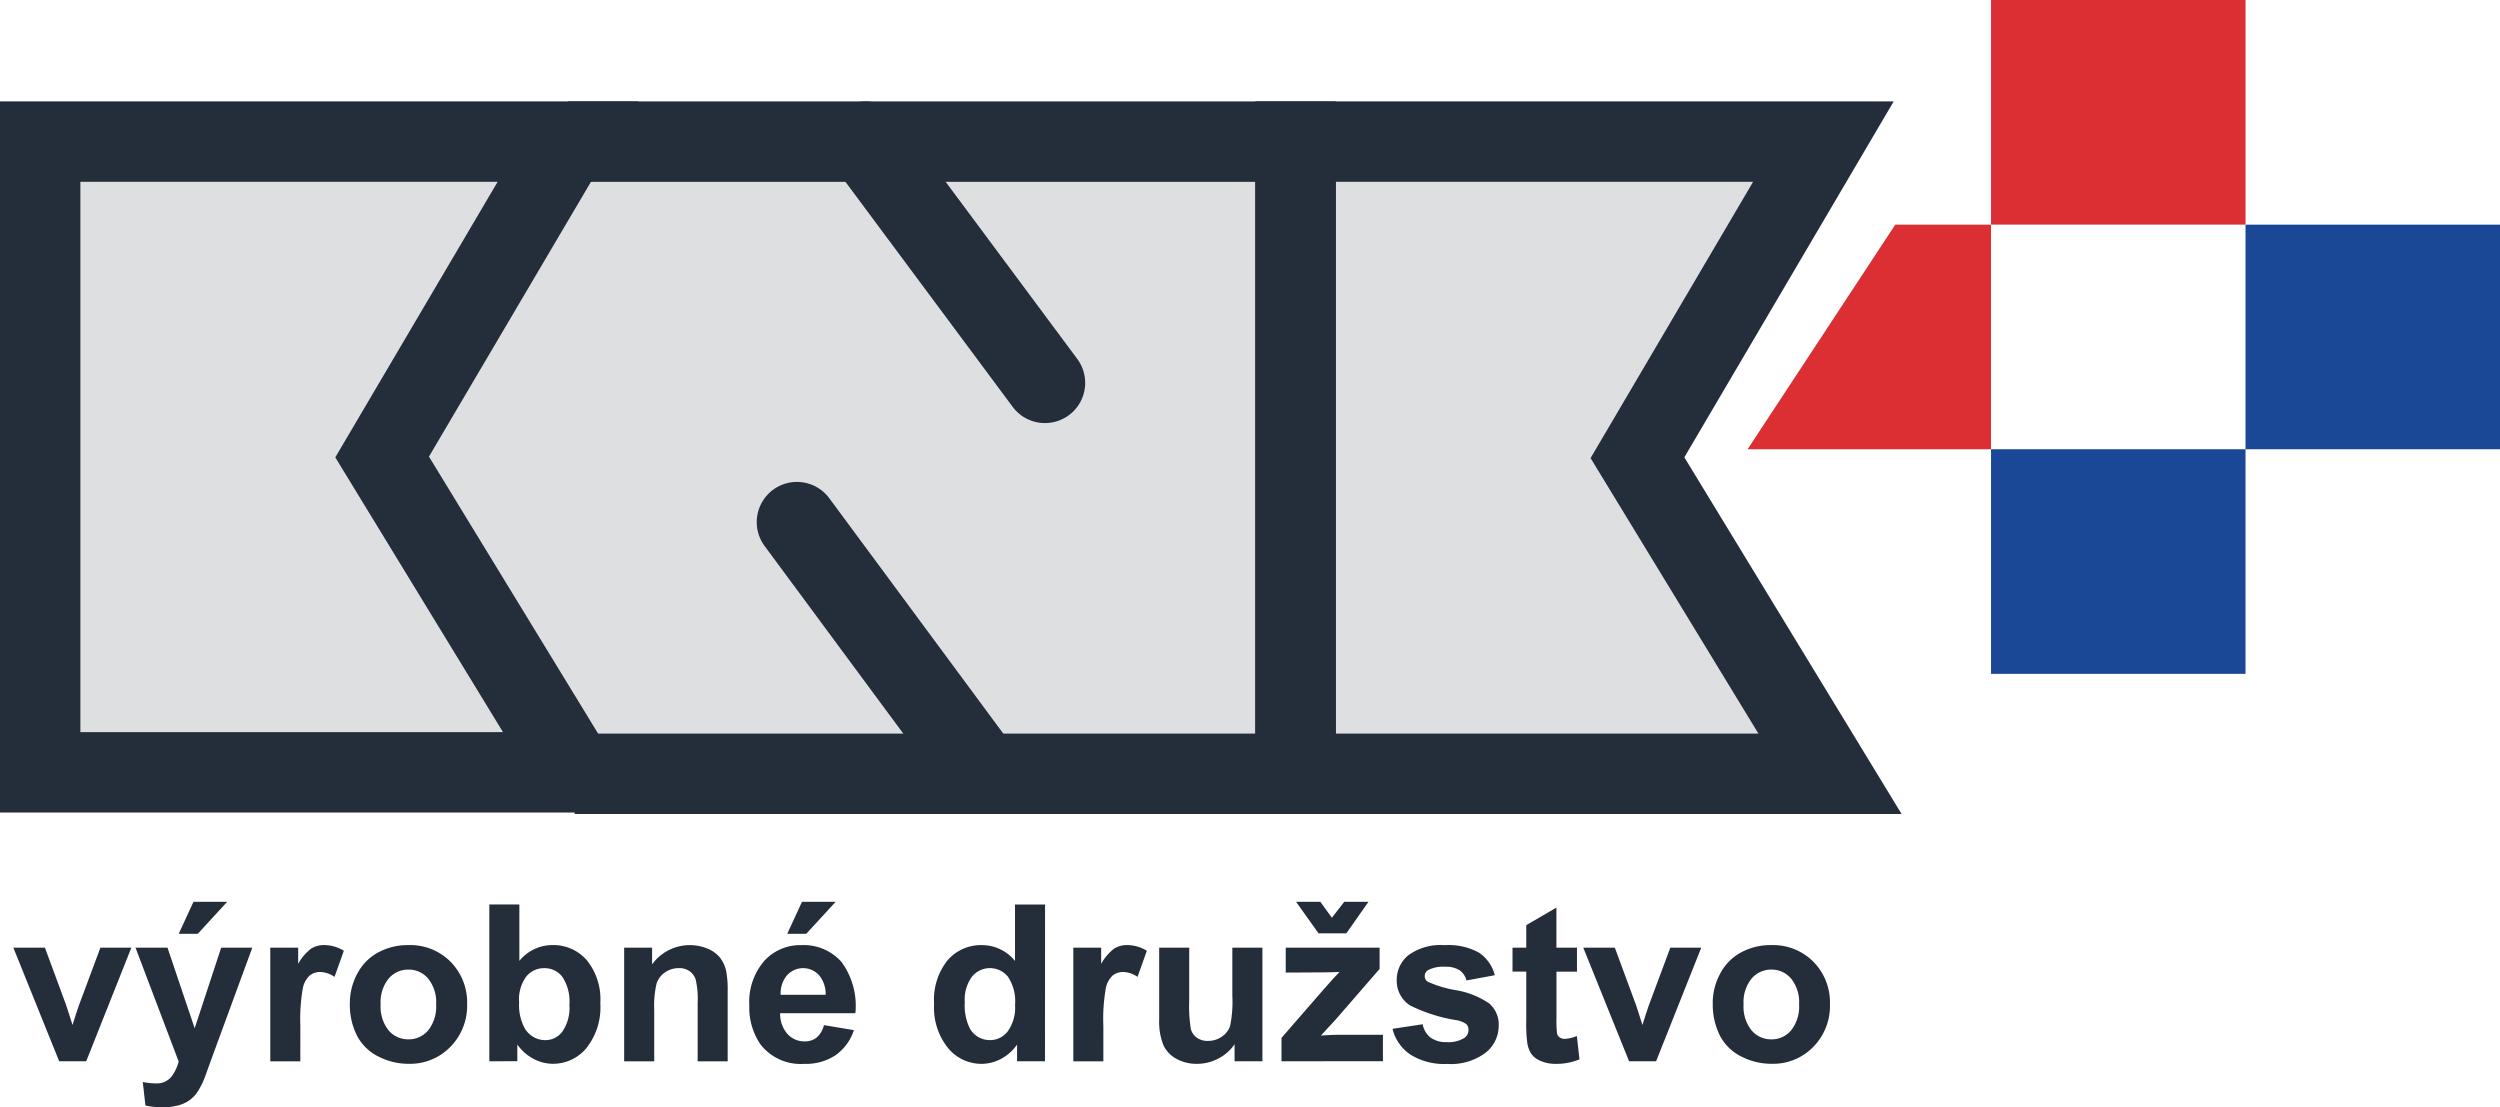
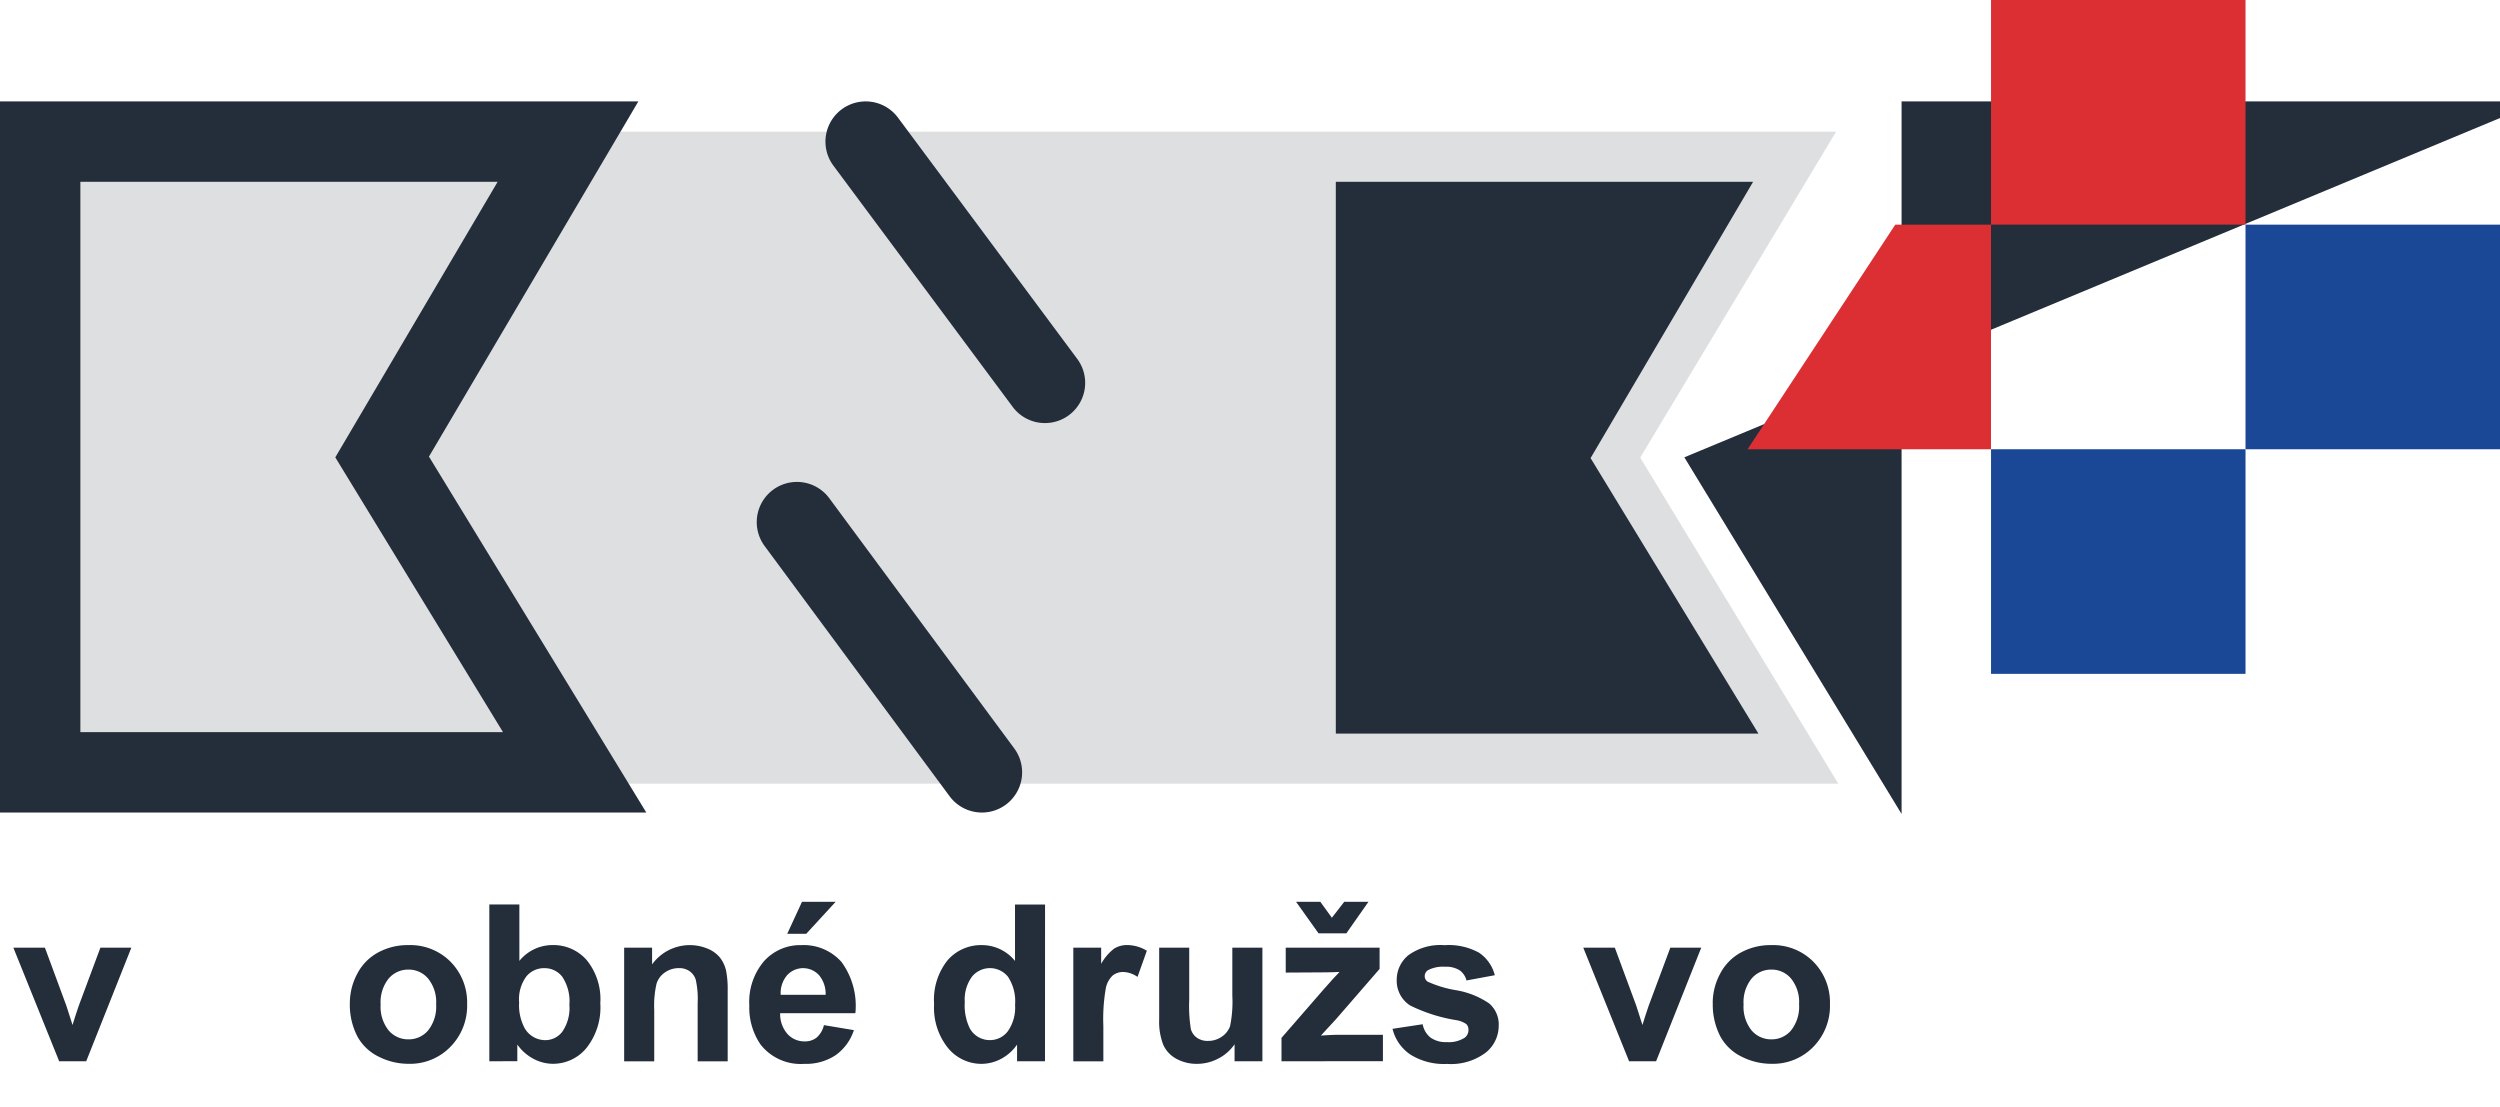
<svg xmlns="http://www.w3.org/2000/svg" width="181.717" height="80.489" viewBox="0 0 181.717 80.489">
  <defs>
    <clipPath id="clip-path">
      <rect id="Rectangle_223" data-name="Rectangle 223" width="181.717" height="80.489" fill="none" />
    </clipPath>
  </defs>
  <g id="logo_header" data-name="logo header" transform="translate(0 0)">
    <path id="Path_267" data-name="Path 267" d="M.761,3.31V50.7H132.182l-14.4-23.7L132.02,3.31Z" transform="translate(1.439 6.262)" fill="#dedfe1" />
    <path id="Path_268" data-name="Path 268" d="M5.842,8.394H36.171l-11.8,20.028L36.561,48.394H5.842ZM0,2.549v51.69H46.979l-15.8-25.872L46.4,2.549Z" transform="translate(0 4.822)" fill="#242d3a" />
-     <path id="Path_269" data-name="Path 269" d="M78.524,54.343H31.551V2.549h46.4L62.733,28.419ZM37.4,48.5H68.118l-12.2-20.025L67.731,8.394H37.4Z" transform="translate(59.696 4.822)" fill="#242d3a" />
-     <path id="Path_270" data-name="Path 270" d="M70.081,54.343H14.759V48.5H64.236V8.394H14.276V2.549H70.081Z" transform="translate(27.011 4.823)" fill="#242d3a" />
+     <path id="Path_269" data-name="Path 269" d="M78.524,54.343V2.549h46.4L62.733,28.419ZM37.4,48.5H68.118l-12.2-20.025L67.731,8.394H37.4Z" transform="translate(59.696 4.822)" fill="#242d3a" />
    <g id="Group_145" data-name="Group 145" transform="translate(0 0)">
      <g id="Group_144" data-name="Group 144" clip-path="url(#clip-path)">
        <path id="Path_271" data-name="Path 271" d="M35.386,36.138a2.924,2.924,0,0,1-2.354-1.186L19.595,16.775a2.922,2.922,0,1,1,4.7-3.473L37.734,31.479a2.923,2.923,0,0,1-2.348,4.659" transform="translate(35.99 22.923)" fill="#242d3a" />
        <path id="Path_272" data-name="Path 272" d="M36.7,25.929a2.916,2.916,0,0,1-2.348-1.18L21.322,7.217a2.924,2.924,0,0,1,4.694-3.488L39.045,21.264A2.921,2.921,0,0,1,36.7,25.929" transform="translate(39.255 4.822)" fill="#242d3a" />
        <rect id="Rectangle_220" data-name="Rectangle 220" width="18.498" height="16.326" transform="translate(144.722 0)" fill="#db2f33" />
        <rect id="Rectangle_221" data-name="Rectangle 221" width="18.498" height="16.326" transform="translate(144.722 32.654)" fill="#1b4797" />
        <rect id="Rectangle_222" data-name="Rectangle 222" width="18.498" height="16.326" transform="translate(163.219 16.329)" fill="#1b4797" />
        <path id="Path_273" data-name="Path 273" d="M61.616,21.972H43.922L54.658,5.646h6.958Z" transform="translate(83.104 10.682)" fill="#db2f33" />
        <path id="Path_274" data-name="Path 274" d="M3.665,32.073.336,23.819H2.629L4.185,28.03l.451,1.408c.119-.359.194-.6.223-.709.075-.231.153-.466.234-.7l1.57-4.211H8.911l-3.28,8.254Z" transform="translate(0.636 45.066)" fill="#242d3a" />
-         <path id="Path_275" data-name="Path 275" d="M3.406,26H5.731l1.975,5.859L9.633,26h2.262L8.979,33.944l-.521,1.44a5.7,5.7,0,0,1-.547,1.1,2.4,2.4,0,0,1-.6.619,2.632,2.632,0,0,1-.833.37,4.382,4.382,0,0,1-1.116.13,5.87,5.87,0,0,1-1.235-.13l-.194-1.709a4.9,4.9,0,0,0,.925.1,1.379,1.379,0,0,0,1.128-.448,3.11,3.11,0,0,0,.558-1.139ZM6.547,24.99,7.62,22.665h2.45L7.932,24.99Z" transform="translate(6.444 42.883)" fill="#242d3a" />
-         <path id="Path_276" data-name="Path 276" d="M8.977,32.2H6.793V23.942H8.82v1.171a3.625,3.625,0,0,1,.937-1.1,1.749,1.749,0,0,1,.946-.263,2.775,2.775,0,0,1,1.437.414l-.677,1.9a1.918,1.918,0,0,0-1.027-.356,1.211,1.211,0,0,0-.775.252,1.726,1.726,0,0,0-.5.914,12.985,12.985,0,0,0-.182,2.765Z" transform="translate(12.853 44.943)" fill="#242d3a" />
        <path id="Path_277" data-name="Path 277" d="M8.793,27.95a4.494,4.494,0,0,1,.535-2.108,3.667,3.667,0,0,1,1.521-1.553,4.485,4.485,0,0,1,2.2-.535,4.115,4.115,0,0,1,3.068,1.215,4.2,4.2,0,0,1,1.2,3.074A4.25,4.25,0,0,1,16.1,31.149a4.08,4.08,0,0,1-3.042,1.232,4.763,4.763,0,0,1-2.163-.515,3.506,3.506,0,0,1-1.568-1.5,5.022,5.022,0,0,1-.535-2.412m2.238.116a2.748,2.748,0,0,0,.581,1.883,1.858,1.858,0,0,0,1.44.651,1.837,1.837,0,0,0,1.432-.651,2.773,2.773,0,0,0,.581-1.9,2.71,2.71,0,0,0-.581-1.865,1.83,1.83,0,0,0-1.432-.654,1.852,1.852,0,0,0-1.44.654,2.735,2.735,0,0,0-.581,1.88" transform="translate(16.637 44.943)" fill="#242d3a" />
        <path id="Path_278" data-name="Path 278" d="M12.3,34.128V22.733h2.184v4.1a3.1,3.1,0,0,1,2.395-1.151,3.214,3.214,0,0,1,2.5,1.093,4.51,4.51,0,0,1,.989,3.135,4.752,4.752,0,0,1-1.009,3.256,3.134,3.134,0,0,1-2.444,1.145,3,3,0,0,1-1.394-.356,3.329,3.329,0,0,1-1.186-1.044v1.212Zm2.169-4.306a3.518,3.518,0,0,0,.4,1.9,1.727,1.727,0,0,0,1.507.871,1.539,1.539,0,0,0,1.232-.619,3.026,3.026,0,0,0,.512-1.946,3.222,3.222,0,0,0-.515-2.039,1.615,1.615,0,0,0-1.313-.628,1.645,1.645,0,0,0-1.307.61,2.8,2.8,0,0,0-.521,1.854" transform="translate(23.267 43.012)" fill="#242d3a" />
        <path id="Path_279" data-name="Path 279" d="M23.212,32.2H21.029V27.982a6.4,6.4,0,0,0-.142-1.729,1.2,1.2,0,0,0-.454-.61,1.293,1.293,0,0,0-.758-.217,1.763,1.763,0,0,0-1.018.309,1.561,1.561,0,0,0-.616.824,7.07,7.07,0,0,0-.168,1.9V32.2H15.687V23.942h2.03v1.212a3.384,3.384,0,0,1,4.043-1.139,2.241,2.241,0,0,1,.905.665,2.452,2.452,0,0,1,.428.917,7.016,7.016,0,0,1,.119,1.469Z" transform="translate(29.681 44.943)" fill="#242d3a" />
        <path id="Path_280" data-name="Path 280" d="M24.254,31.63l2.178.364A3.584,3.584,0,0,1,25.1,33.817a3.879,3.879,0,0,1-2.264.628,3.7,3.7,0,0,1-3.19-1.408,4.747,4.747,0,0,1-.816-2.846,4.56,4.56,0,0,1,1.073-3.213,3.531,3.531,0,0,1,2.713-1.163,3.665,3.665,0,0,1,2.909,1.218,5.38,5.38,0,0,1,1.015,3.728H21.072a2.2,2.2,0,0,0,.529,1.51,1.654,1.654,0,0,0,1.261.541,1.345,1.345,0,0,0,.862-.278,1.73,1.73,0,0,0,.529-.9m.124-2.21a2.1,2.1,0,0,0-.492-1.44,1.572,1.572,0,0,0-2.314.026,2.005,2.005,0,0,0-.46,1.414ZM21.587,24.99l1.073-2.325h2.447L22.97,24.99Z" transform="translate(35.635 42.883)" fill="#242d3a" />
        <path id="Path_281" data-name="Path 281" d="M31.537,34.128h-2.03V32.916a3.283,3.283,0,0,1-1.192,1.053,3.062,3.062,0,0,1-1.388.347,3.141,3.141,0,0,1-2.435-1.148,4.66,4.66,0,0,1-1.015-3.2,4.6,4.6,0,0,1,.986-3.19,3.218,3.218,0,0,1,2.5-1.093,3.094,3.094,0,0,1,2.395,1.151v-4.1h2.184Zm-5.83-4.306a3.789,3.789,0,0,0,.364,1.912,1.653,1.653,0,0,0,1.478.856,1.61,1.61,0,0,0,1.284-.642,2.97,2.97,0,0,0,.529-1.915,3.234,3.234,0,0,0-.515-2.048,1.683,1.683,0,0,0-2.614-.009,2.787,2.787,0,0,0-.526,1.845" transform="translate(44.42 43.012)" fill="#242d3a" />
        <path id="Path_282" data-name="Path 282" d="M29.16,32.2H26.976V23.942H29v1.171a3.625,3.625,0,0,1,.937-1.1,1.749,1.749,0,0,1,.946-.263,2.775,2.775,0,0,1,1.437.414l-.677,1.9a1.918,1.918,0,0,0-1.027-.356,1.211,1.211,0,0,0-.775.252,1.726,1.726,0,0,0-.5.914,12.985,12.985,0,0,0-.182,2.765Z" transform="translate(51.04 44.943)" fill="#242d3a" />
        <path id="Path_283" data-name="Path 283" d="M34.614,32.073V30.838a3.2,3.2,0,0,1-1.186,1.041,3.313,3.313,0,0,1-1.55.382,3.035,3.035,0,0,1-1.492-.367,2.145,2.145,0,0,1-.957-1.024,4.6,4.6,0,0,1-.295-1.828V23.819h2.184V27.61a10.421,10.421,0,0,0,.121,2.134,1.155,1.155,0,0,0,.44.622,1.338,1.338,0,0,0,.807.228,1.715,1.715,0,0,0,1-.307,1.56,1.56,0,0,0,.6-.761,8.769,8.769,0,0,0,.165-2.227V23.819h2.186v8.254Z" transform="translate(55.123 45.066)" fill="#242d3a" />
        <path id="Path_284" data-name="Path 284" d="M32.208,34.256v-1.7L35.3,29c.509-.581.885-.992,1.128-1.238-.254.017-.587.026-1,.032l-2.912.017V26h6.822v1.544l-3.155,3.638-1.111,1.206c.6-.038.98-.055,1.125-.055H39.58v1.92Zm1.058-11.591h1.764l.839,1.16.9-1.16H38.53l-1.608,2.293H34.9Z" transform="translate(60.94 42.883)" fill="#242d3a" />
        <path id="Path_285" data-name="Path 285" d="M35,29.839l2.192-.333a1.6,1.6,0,0,0,.567.966,1.908,1.908,0,0,0,1.2.333,2.148,2.148,0,0,0,1.275-.312.694.694,0,0,0,.286-.584.57.57,0,0,0-.153-.411,1.761,1.761,0,0,0-.732-.289,11.754,11.754,0,0,1-3.349-1.064,2.125,2.125,0,0,1-.98-1.857,2.3,2.3,0,0,1,.847-1.8,3.965,3.965,0,0,1,2.626-.729,4.563,4.563,0,0,1,2.519.552,2.822,2.822,0,0,1,1.137,1.631l-2.059.382a1.28,1.28,0,0,0-.5-.74,1.831,1.831,0,0,0-1.053-.257,2.374,2.374,0,0,0-1.235.243.513.513,0,0,0-.249.442.483.483,0,0,0,.217.4,8.251,8.251,0,0,0,2.039.616,6.025,6.025,0,0,1,2.438.972,2.012,2.012,0,0,1,.685,1.622,2.5,2.5,0,0,1-.949,1.952,4.209,4.209,0,0,1-2.808.816,4.59,4.59,0,0,1-2.669-.685A3.15,3.15,0,0,1,35,29.839" transform="translate(66.218 44.943)" fill="#242d3a" />
-         <path id="Path_286" data-name="Path 286" d="M42.7,25.726v1.741H41.21v3.326a8.213,8.213,0,0,0,.043,1.18.482.482,0,0,0,.194.275.615.615,0,0,0,.37.107,2.84,2.84,0,0,0,.876-.208l.188,1.695a4.366,4.366,0,0,1-1.727.327,2.717,2.717,0,0,1-1.064-.2,1.58,1.58,0,0,1-.7-.512,2.051,2.051,0,0,1-.307-.85,10.718,10.718,0,0,1-.069-1.541v-3.6h-1V25.726h1v-1.64l2.192-1.275v2.915Z" transform="translate(71.925 43.159)" fill="#242d3a" />
        <path id="Path_287" data-name="Path 287" d="M43.122,32.073l-3.329-8.254h2.293l1.556,4.211.451,1.408c.119-.359.194-.6.223-.709.075-.231.153-.466.234-.7l1.57-4.211h2.247l-3.28,8.254Z" transform="translate(75.291 45.066)" fill="#242d3a" />
        <path id="Path_288" data-name="Path 288" d="M43.046,27.95a4.494,4.494,0,0,1,.535-2.108A3.667,3.667,0,0,1,45.1,24.289a4.485,4.485,0,0,1,2.2-.535,4.115,4.115,0,0,1,3.068,1.215,4.2,4.2,0,0,1,1.2,3.074,4.25,4.25,0,0,1-1.209,3.106,4.08,4.08,0,0,1-3.042,1.232,4.763,4.763,0,0,1-2.163-.515,3.506,3.506,0,0,1-1.568-1.5,5.022,5.022,0,0,1-.535-2.412m2.238.116a2.748,2.748,0,0,0,.581,1.883,1.858,1.858,0,0,0,1.44.651,1.836,1.836,0,0,0,1.432-.651,2.773,2.773,0,0,0,.581-1.9,2.71,2.71,0,0,0-.581-1.865,1.83,1.83,0,0,0-1.432-.654,1.852,1.852,0,0,0-1.44.654,2.735,2.735,0,0,0-.581,1.88" transform="translate(81.446 44.943)" fill="#242d3a" />
      </g>
    </g>
  </g>
</svg>